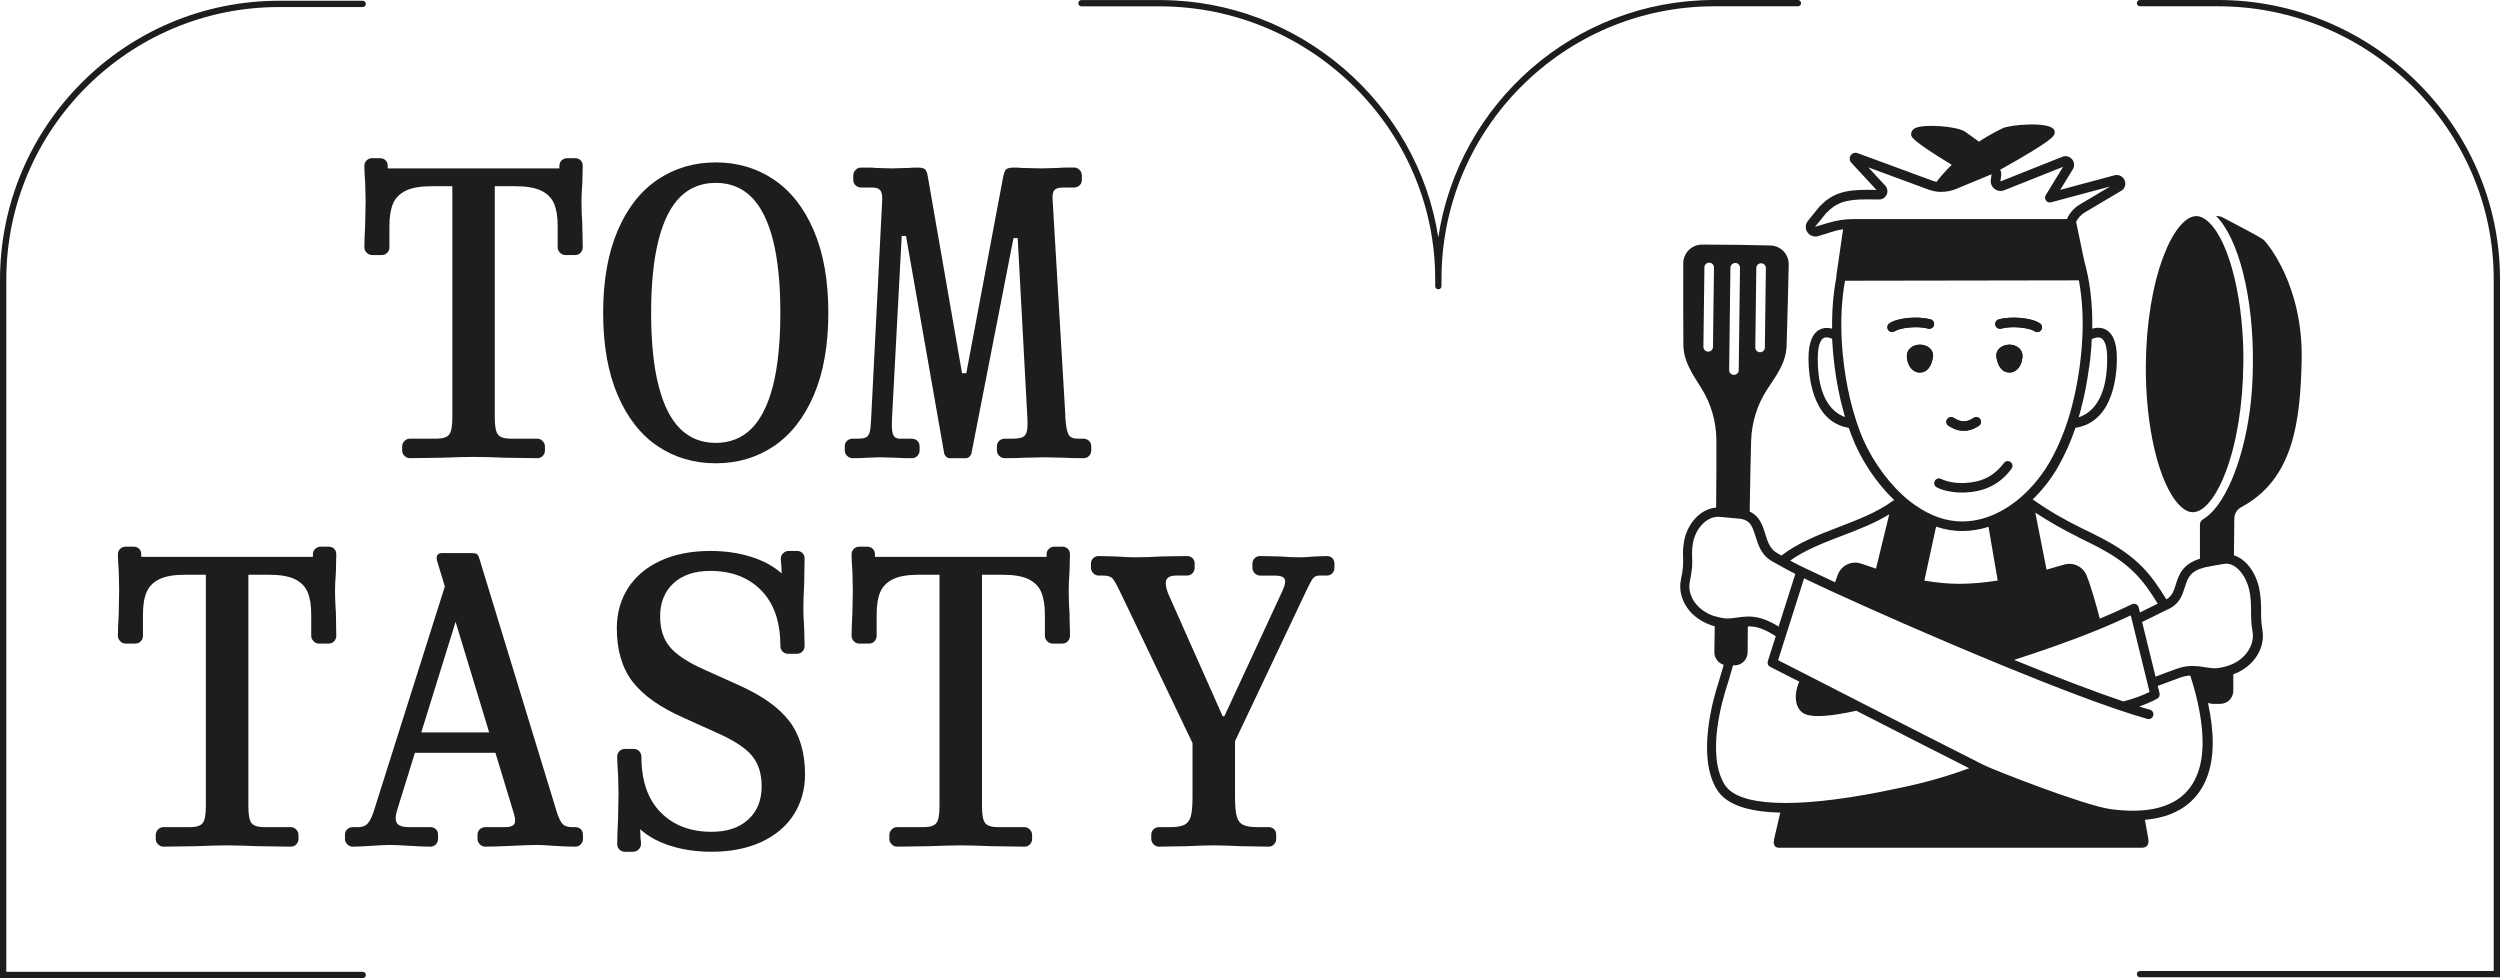
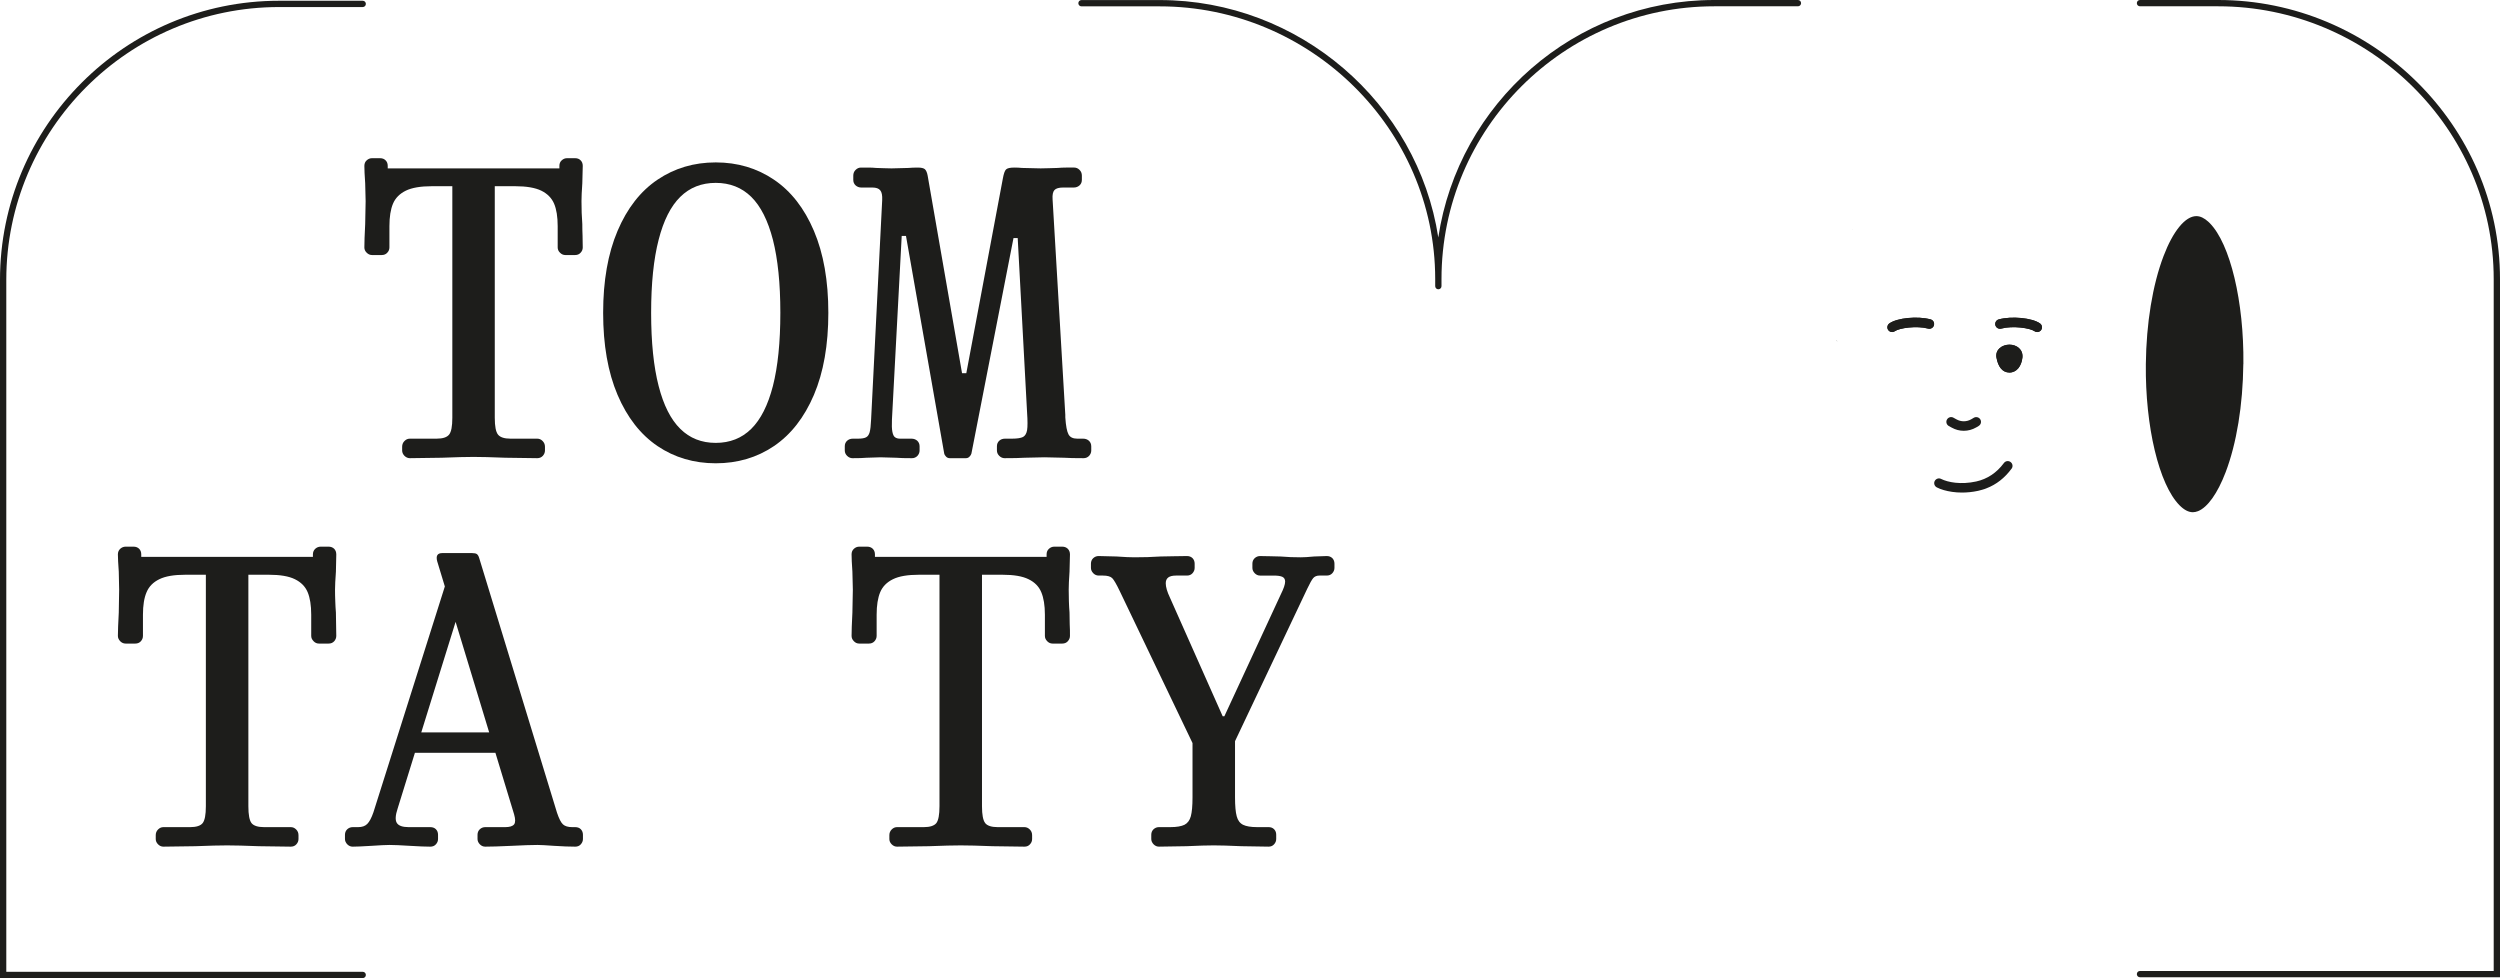
<svg xmlns="http://www.w3.org/2000/svg" id="Logo" viewBox="0 0 397 155.31">
  <defs>
    <style>
      .cls-1 {
        fill: #1d1d1b;
        stroke-width: 0px;
      }
    </style>
  </defs>
  <g>
    <path class="cls-1" d="m57.86,39.29c0,.32.12.6.37.84.25.25.53.37.84.37h1.55c.36,0,.66-.12.88-.37.23-.24.34-.52.34-.84v-3.37c0-1.49.19-2.68.57-3.58.38-.9,1.06-1.58,2.03-2.06.96-.47,2.35-.71,4.15-.71h3.24v36.78c0,1.35-.17,2.24-.51,2.66-.34.43-1,.65-1.99.65h-4.25c-.32,0-.6.12-.85.37-.24.24-.37.55-.37.91v.6c0,.32.13.6.37.85.25.24.53.37.85.37l5.06-.07c2.25-.09,3.93-.13,5.06-.13s2.81.04,5.06.13l5.06.07c.36,0,.65-.13.88-.37.22-.25.34-.53.34-.85v-.6c0-.36-.13-.67-.38-.91-.24-.25-.52-.37-.84-.37h-4.25c-.99,0-1.65-.22-1.99-.65-.34-.42-.51-1.31-.51-2.66V29.57h3.24c1.8,0,3.18.24,4.15.71.97.48,1.64,1.16,2.03,2.06.38.9.57,2.09.57,3.58v3.37c0,.32.12.6.37.84.25.25.53.37.84.37h1.56c.36,0,.65-.12.87-.37.23-.24.34-.52.34-.84,0-.63-.01-1.25-.03-1.85-.03-.61-.04-1.23-.04-1.86-.04-.58-.08-1.18-.1-1.79-.02-.61-.03-1.22-.03-1.85s.04-1.58.13-2.84l.07-2.76c0-.36-.11-.66-.34-.88-.22-.23-.51-.34-.87-.34h-1.29c-.31,0-.59.11-.84.34-.25.22-.37.52-.37.88v.4h-27.26v-.4c0-.36-.11-.66-.34-.88-.22-.23-.52-.34-.88-.34h-1.28c-.31,0-.59.11-.84.34-.25.22-.37.52-.37.88,0,.58.04,1.5.13,2.76l.07,2.84-.07,3.64c-.09,1.71-.13,2.95-.13,3.71Z" />
    <path class="cls-1" d="m122.9,28.53c-2.69-1.82-5.78-2.74-9.24-2.74s-6.54.92-9.24,2.74c-2.7,1.82-4.82,4.53-6.35,8.13-1.53,3.6-2.29,7.94-2.29,13.02s.76,9.43,2.29,13.03c1.53,3.59,3.65,6.3,6.35,8.13,2.7,1.82,5.78,2.73,9.24,2.73s6.55-.91,9.24-2.73c2.7-1.83,4.82-4.54,6.35-8.13,1.53-3.6,2.29-7.94,2.29-13.03s-.76-9.42-2.29-13.02c-1.53-3.6-3.65-6.31-6.35-8.13Zm-.16,32.76c-.79,3.06-1.94,5.33-3.44,6.81-1.51,1.49-3.39,2.23-5.64,2.23s-4.13-.74-5.63-2.23c-1.51-1.48-2.66-3.75-3.44-6.81-.79-3.06-1.19-6.93-1.19-11.61s.4-8.54,1.19-11.6c.78-3.06,1.93-5.34,3.44-6.82,1.5-1.48,3.38-2.22,5.63-2.22s4.13.74,5.64,2.22c1.5,1.48,2.65,3.76,3.44,6.82.78,3.06,1.18,6.92,1.18,11.6s-.4,8.55-1.18,11.61Z" />
    <path class="cls-1" d="m173.29,70.87c0-.36-.13-.65-.37-.88-.25-.22-.56-.33-.92-.33h-.94c-.68,0-1.14-.23-1.38-.68-.25-.45-.42-1.35-.51-2.7v-.4l-2.02-34.21c-.05-.72.05-1.22.3-1.49s.71-.4,1.38-.4h1.69c.36,0,.66-.12.91-.34.25-.23.37-.52.37-.88v-.67c0-.36-.12-.67-.37-.91-.25-.25-.53-.37-.84-.37h-1.32c-.43,0-.87.02-1.31.06-.45,0-.9.02-1.35.04-.45.02-.9.03-1.35.03l-2.97-.07c-.36-.04-.77-.06-1.22-.06-.67,0-1.11.1-1.31.3-.21.2-.37.68-.51,1.45l-5.8,30.9h-.68l-5.46-31.37c-.09-.5-.24-.83-.44-1.02-.2-.17-.57-.26-1.11-.26-.59,0-1.08.02-1.49.06l-2.7.07c-.4,0-.81-.01-1.21-.03-.41-.02-.81-.04-1.22-.04-.4-.04-.81-.06-1.21-.06h-1.22c-.31,0-.59.12-.84.37-.25.24-.37.55-.37.91v.67c0,.36.12.65.37.88.25.22.55.34.91.34h1.76c.58,0,1,.14,1.24.44.25.29.35.82.31,1.58l-1.76,34.82c-.04.94-.12,1.62-.23,2.02-.12.41-.31.68-.58.81-.27.14-.69.21-1.28.21h-.81c-.36,0-.66.11-.91.33-.25.23-.37.52-.37.88v.67c0,.32.12.6.37.85.25.24.53.37.84.37.99,0,1.74-.02,2.23-.07l2.23-.07,2.5.07c.53.05,1.37.07,2.49.07.36,0,.65-.13.88-.37.22-.25.34-.53.34-.85v-.67c0-.36-.13-.65-.37-.88-.25-.22-.56-.33-.92-.33h-1.82c-.31,0-.57-.07-.77-.21-.21-.13-.35-.42-.44-.87-.09-.45-.11-1.11-.07-1.96l1.55-29.15h.68l6.07,34.55c.04.18.15.34.3.5.16.16.35.24.58.24h2.56c.23,0,.42-.08.57-.24.16-.16.26-.32.31-.5l6.68-34.21h.67l1.49,27.73c.09,1.3.09,2.22,0,2.77-.09.53-.31.89-.64,1.08-.34.17-.91.27-1.72.27h-1.15c-.36,0-.67.11-.91.33-.25.23-.37.52-.37.88v.67c0,.32.12.6.37.85.24.24.53.37.84.37,1.4,0,2.45-.02,3.17-.07l3.17-.07,3.11.07c.72.05,1.75.07,3.1.07.36,0,.65-.13.88-.37.22-.25.34-.53.34-.85v-.67Z" />
    <path class="cls-1" d="m53.4,88.03c0-.36-.11-.65-.33-.88-.23-.22-.52-.34-.88-.34h-1.28c-.32,0-.6.12-.85.34-.24.23-.37.52-.37.88v.4h-27.26v-.4c0-.36-.11-.65-.33-.88-.23-.22-.52-.34-.88-.34h-1.28c-.32,0-.6.12-.85.34-.24.23-.37.52-.37.88,0,.58.05,1.51.14,2.76l.06,2.84-.06,3.64c-.09,1.71-.14,2.95-.14,3.71,0,.32.13.6.37.85.25.25.53.37.85.37h1.55c.36,0,.65-.12.88-.37.22-.25.33-.53.33-.85v-3.37c0-1.48.19-2.68.58-3.58.38-.9,1.05-1.58,2.02-2.05.97-.48,2.35-.71,4.15-.71h3.24v36.77c0,1.35-.17,2.24-.51,2.67-.33.42-1,.64-1.99.64h-4.25c-.31,0-.59.12-.84.37s-.37.55-.37.91v.61c0,.31.12.59.37.84s.53.37.84.37l5.06-.07c2.25-.09,3.94-.13,5.06-.13s2.81.04,5.06.13l5.06.07c.36,0,.66-.12.88-.37.23-.25.34-.53.34-.84v-.61c0-.36-.12-.66-.37-.91s-.53-.37-.85-.37h-4.25c-.99,0-1.65-.22-1.99-.64-.33-.43-.5-1.32-.5-2.67v-36.77h3.24c1.79,0,3.18.23,4.15.71.96.47,1.64,1.15,2.02,2.05.38.9.57,2.1.57,3.58v3.37c0,.32.13.6.38.85.24.25.52.37.84.37h1.55c.36,0,.65-.12.88-.37.22-.25.33-.53.33-.85,0-.63-.01-1.25-.03-1.85-.02-.61-.03-1.23-.03-1.86-.05-.58-.08-1.18-.1-1.79-.03-.6-.04-1.22-.04-1.85s.05-1.58.14-2.84l.06-2.76Z" />
    <path class="cls-1" d="m91.35,131.35h-.47c-.67,0-1.17-.15-1.48-.44-.32-.29-.63-.91-.95-1.86l-12.35-40.42c-.09-.31-.21-.52-.37-.64-.16-.11-.41-.16-.77-.16h-4.73c-.76,0-1.03.42-.81,1.28l1.22,4.02-11.34,35.86c-.31.9-.64,1.51-.98,1.85-.33.34-.82.51-1.45.51h-.87c-.32,0-.6.11-.85.33-.24.23-.37.52-.37.88v.68c0,.31.13.59.37.84.25.25.53.37.85.37.54,0,1.53-.04,2.97-.13,1.34-.09,2.31-.14,2.9-.14.72,0,1.8.05,3.24.14,1.43.09,2.51.13,3.23.13.36,0,.66-.12.88-.37.23-.25.34-.53.34-.84v-.68c0-.36-.11-.65-.34-.88-.22-.22-.52-.33-.88-.33h-3.44c-.99,0-1.62-.23-1.89-.68-.27-.45-.22-1.21.14-2.29l2.74-8.84h12.78l2.97,9.78c.22.77.22,1.3,0,1.59-.23.29-.7.44-1.42.44h-3.17c-.32,0-.6.11-.85.33-.24.23-.37.52-.37.88v.68c0,.31.13.59.37.84.25.25.53.37.85.37.9,0,2.29-.04,4.18-.13,1.8-.09,3.17-.14,4.12-.14.49,0,1.37.05,2.63.14,1.35.09,2.47.13,3.37.13.36,0,.66-.12.88-.37.22-.25.34-.53.34-.84v-.68c0-.36-.12-.65-.34-.88-.22-.22-.52-.33-.88-.33Zm-24.45-15.05l5.45-17.55,5.33,17.55h-10.78Z" />
-     <path class="cls-1" d="m117.18,108.74l-5.4-2.43c-2.61-1.17-4.42-2.37-5.43-3.61-1.02-1.23-1.52-2.84-1.52-4.82,0-2.21.71-3.96,2.12-5.26,1.42-1.31,3.37-1.96,5.84-1.96,3.37,0,6.07,1.03,8.1,3.1,2.02,2.07,3.03,5,3.03,8.77,0,.37.12.67.34.92.23.24.52.37.88.37h1.42c.35,0,.65-.13.87-.37.23-.25.34-.53.34-.85l-.07-2.9c-.09-1.35-.13-2.32-.13-2.9,0-.9.04-2.25.13-4.05l.07-4.05c0-.36-.11-.65-.34-.87-.22-.23-.52-.34-.87-.34h-1.29c-.36,0-.66.12-.91.37s-.37.53-.37.84c0,.36.02.65.07.88l.07,1.48c-1.31-1.16-2.95-2.05-4.93-2.66-1.98-.61-4.12-.91-6.41-.91-3.01,0-5.65.52-7.89,1.55-2.25,1.03-3.97,2.49-5.17,4.35-1.19,1.87-1.78,3.99-1.78,6.38,0,3.46.83,6.29,2.49,8.47,1.67,2.18,4.39,4.1,8.17,5.77l5.39,2.43c2.61,1.17,4.43,2.37,5.44,3.6,1.01,1.24,1.51,2.85,1.51,4.83,0,2.2-.7,3.96-2.12,5.26-1.42,1.31-3.36,1.96-5.84,1.96-3.37,0-6.07-1.04-8.09-3.1-2.03-2.07-3.04-5-3.04-8.78,0-.36-.11-.66-.34-.91-.22-.24-.52-.37-.88-.37h-1.41c-.32,0-.6.11-.85.34-.24.22-.37.52-.37.88,0,.58.05,1.55.14,2.9l.07,2.9-.07,4.05c-.09,1.8-.14,3.15-.14,4.05,0,.36.13.65.37.87.25.23.53.34.85.34h1.28c.36,0,.66-.12.91-.37s.37-.53.37-.84c0-.36-.02-.66-.07-.88l-.06-1.49c1.3,1.17,2.94,2.06,4.92,2.67s4.12.91,6.41.91c3.02,0,5.65-.52,7.9-1.55,2.25-1.04,3.97-2.49,5.16-4.35,1.19-1.87,1.79-4,1.79-6.38,0-3.46-.84-6.29-2.5-8.47-1.66-2.18-4.39-4.1-8.16-5.77Z" />
    <path class="cls-1" d="m169.91,88.03c0-.36-.12-.65-.34-.88-.23-.22-.52-.34-.88-.34h-1.28c-.31,0-.6.12-.84.34-.25.23-.37.52-.37.88v.4h-27.26v-.4c0-.36-.12-.65-.34-.88-.23-.22-.52-.34-.88-.34h-1.28c-.32,0-.6.12-.84.34-.25.23-.37.52-.37.88,0,.58.04,1.51.13,2.76l.07,2.84-.07,3.64c-.09,1.71-.13,2.95-.13,3.71,0,.32.12.6.37.85.24.25.52.37.84.37h1.55c.36,0,.65-.12.88-.37.22-.25.34-.53.34-.85v-3.37c0-1.48.19-2.68.57-3.58.38-.9,1.06-1.58,2.02-2.05.97-.48,2.35-.71,4.15-.71h3.24v36.77c0,1.35-.17,2.24-.5,2.67-.34.42-1.01.64-1.99.64h-4.26c-.31,0-.59.12-.84.37s-.37.55-.37.91v.61c0,.31.12.59.37.84s.53.37.84.37l5.07-.07c2.24-.09,3.93-.13,5.06-.13s2.81.04,5.06.13l5.06.07c.36,0,.65-.12.87-.37.23-.25.34-.53.34-.84v-.61c0-.36-.12-.66-.37-.91s-.53-.37-.84-.37h-4.25c-.99,0-1.66-.22-1.99-.64-.34-.43-.51-1.32-.51-2.67v-36.77h3.24c1.8,0,3.18.23,4.15.71.97.47,1.64,1.15,2.02,2.05.38.9.58,2.1.58,3.58v3.37c0,.32.12.6.37.85.24.25.53.37.84.37h1.55c.36,0,.65-.12.88-.37.22-.25.34-.53.34-.85,0-.63,0-1.25-.04-1.85-.02-.61-.03-1.23-.03-1.86-.05-.58-.08-1.18-.1-1.79-.02-.6-.03-1.22-.03-1.85s.04-1.58.13-2.84l.07-2.76Z" />
    <path class="cls-1" d="m211.57,88.63c-.23-.22-.52-.33-.88-.33l-2.02.07c-.9.09-1.6.13-2.1.13-.54,0-1.07-.01-1.61-.03-.54-.02-1.08-.06-1.62-.1-.54,0-1.08-.02-1.62-.04-.54-.02-1.08-.03-1.62-.03-.32,0-.6.11-.85.33-.24.23-.37.52-.37.88v.68c0,.31.13.59.37.84.25.25.53.37.85.37h2.22c.59,0,1.03.07,1.32.2.29.14.44.39.44.75,0,.45-.23,1.12-.68,2.02l-8.97,19.37h-.27l-8.37-18.83c-.45-.94-.67-1.71-.67-2.29,0-.41.13-.71.4-.92.27-.2.68-.3,1.22-.3h1.75c.36,0,.65-.12.88-.37.22-.25.34-.53.34-.84v-.68c0-.36-.12-.65-.34-.88-.23-.22-.52-.33-.88-.33-.67,0-1.36.01-2.06.03-.7.02-1.4.04-2.12.04-.72.04-1.42.08-2.09.1-.68.02-1.38.03-2.1.03-.63,0-1.57-.04-2.83-.13l-2.83-.07c-.32,0-.6.11-.85.33-.24.23-.37.52-.37.88v.68c0,.31.13.59.37.84.25.25.53.37.85.37h.67c.72,0,1.22.14,1.49.41.27.27.67.96,1.21,2.09l11.54,24.1v8.62c0,1.35-.09,2.35-.27,3.01-.18.65-.52,1.1-1.01,1.35-.5.24-1.24.37-2.23.37h-1.82c-.32,0-.6.11-.85.33-.24.23-.37.52-.37.88v.68c0,.31.13.59.37.84.25.25.53.37.85.37l4.38-.07c1.89-.09,3.33-.13,4.32-.13s2.41.04,4.39.13l4.32.07c.36,0,.65-.12.87-.37.23-.25.34-.53.34-.84v-.68c0-.36-.11-.65-.34-.88-.22-.22-.51-.33-.87-.33h-1.83c-.99,0-1.73-.13-2.22-.37-.5-.25-.84-.7-1.01-1.35-.18-.66-.27-1.66-.27-3.01v-8.92l11.47-24.21c.4-.85.72-1.41.94-1.68.23-.27.56-.41,1.01-.41h1.15c.36,0,.65-.12.88-.37.22-.25.34-.53.34-.84v-.68c0-.36-.12-.65-.34-.88Z" />
  </g>
  <path class="cls-1" d="m57.6,155.31H0V44.44C0,20,19.88.12,44.31.12h13.29c.28,0,.5.22.5.5s-.22.5-.5.5h-13.29C20.43,1.12,1,20.56,1,44.44v109.88s56.6,0,56.6,0c.28,0,.5.22.5.5s-.22.5-.5.5Z" />
  <path class="cls-1" d="m397,155.19h-57.17c-.28,0-.5-.22-.5-.5s.22-.5.5-.5h56.17V44.32c0-23.89-19.86-43.32-43.75-43.32h-12.42c-.28,0-.5-.22-.5-.5S339.55,0,339.83,0h12.42C376.69,0,397,19.88,397,44.32v110.88Z" />
  <g id="Tom_Tasty_vektorisiert" data-name="Tom Tasty vektorisiert">
    <g>
      <g>
-         <path class="cls-1" d="m306.94,56.79c-.25,1.41-.92,2.37-2.06,2.37s-1.92-1.01-2.06-2.37c-.14-1.3.92-2.06,2.06-2.06s2.29.77,2.06,2.06Z" />
        <path class="cls-1" d="m307.11,51.65c-.11.4-.52.64-.93.53-1.82-.49-4.57-.09-5.27.41-.14.1-.29.14-.44.14-.23,0-.47-.11-.61-.31-.25-.34-.17-.81.17-1.06,1.23-.88,4.47-1.2,6.55-.64.4.11.64.52.53.93Z" />
-         <path class="cls-1" d="m314.22,67.64l-.39.23c-.62.36-1.3.54-1.98.54s-1.31-.17-1.91-.5l-.47-.26c-.36-.2-.5-.67-.29-1.03.2-.36.67-.5,1.03-.29l.47.26c.75.42,1.64.41,2.37-.02l.39-.23c.36-.21.83-.09,1.04.27.21.36.09.82-.27,1.03Z" />
        <path class="cls-1" d="m321.16,56.79c-.15,1.36-.92,2.37-2.06,2.37s-1.81-.96-2.06-2.37c-.23-1.29.92-2.06,2.06-2.06s2.2.76,2.06,2.06Z" />
        <path class="cls-1" d="m324.12,52.42c-.15.2-.38.31-.61.31-.16,0-.31-.05-.44-.14-.7-.5-3.45-.9-5.27-.41-.41.11-.82-.13-.93-.53-.11-.41.13-.82.53-.93,2.07-.56,5.32-.24,6.55.64.34.24.42.72.17,1.06Z" />
        <path class="cls-1" d="m291.71,54.01s-.02,0-.03,0l.05.29c0-.1-.01-.2-.02-.3Z" />
      </g>
      <path class="cls-1" d="m314.22,67.64l-.39.23c-.62.36-1.3.54-1.98.54s-1.31-.17-1.91-.5l-.47-.26c-.36-.2-.5-.67-.29-1.03.2-.36.67-.5,1.03-.29l.47.26c.75.42,1.64.41,2.37-.02l.39-.23c.36-.21.83-.09,1.04.27.21.36.09.82-.27,1.03Z" />
      <path class="cls-1" d="m324.12,52.42c-.15.2-.38.31-.61.31-.16,0-.31-.05-.44-.14-.7-.5-3.45-.9-5.27-.41-.41.11-.82-.13-.93-.53-.11-.41.13-.82.53-.93,2.07-.56,5.32-.24,6.55.64.34.24.42.72.17,1.06Z" />
      <path class="cls-1" d="m321.16,56.79c-.15,1.36-.92,2.37-2.06,2.37s-1.81-.96-2.06-2.37c-.23-1.29.92-2.06,2.06-2.06s2.2.76,2.06,2.06Z" />
      <path class="cls-1" d="m294.18,36.41s-.02.03-.03.04v-.04h.03Z" />
-       <path class="cls-1" d="m359.34,38.01c-.43-.36-4.05-2.27-6.49-3.54-.31-.16-.94-.17-.94-.17,3.52,3.49,5.96,12.71,5.85,23.54-.03,2.48-.16,4.97-.5,7.43-1.17,8.58-4.18,15.19-7.26,17.09-.3.18-.65.44-.65.92,0,.66,0,4.36,0,5.43v.02c-2.8.84-3.37,2.62-3.83,4.08-.32,1.01-.58,1.84-1.5,2.37-.6-.99-1.22-1.94-1.87-2.83-3.17-4.4-7.2-6.35-11.47-8.42-2.56-1.24-5.24-2.75-7.89-4.63.1-.09.33-.33.35-.34,1.42-1.43,2.65-3.04,3.66-4.8,1.09-1.9,2.02-3.98,2.79-6.23,6.17-.93,6.59-8.76,6.57-11.15-.02-2.32-.6-3.81-1.74-4.43-.75-.41-1.56-.33-2.17-.16.07-3.92-.36-7.55-1.29-10.84l-1.25-6s-.02-.08-.03-.11c.3-.62.78-1.15,1.39-1.51l5.86-3.48s.09-.06.14-.1c.46-.44.56-1.11.25-1.66-.31-.56-.94-.82-1.55-.65l-8.61,2.31,2-3.26c.31-.51.27-1.14-.12-1.6-.39-.46-1-.61-1.55-.39l-9.74,3.88s-.03.01-.06,0c-.02-.02-.02-.04-.02-.05l.12-.88c.05-.31-.02-.62-.17-.89,8.34-4.66,8.53-5.34,8.64-5.72.06-.22.03-.45-.08-.64-.76-1.34-7.03-.8-8.17-.23-1.69.85-2.76,1.45-3.75,2.13-.33-.24-.52-.37-.77-.56-.29-.21-.66-.47-1.4-1.01-1.28-.92-6.77-1.29-8.05-.54-.39.23-.59.61-.55,1.01.05.37.11.92,6.44,4.77-.92.91-1.78,1.86-2.4,2.71h0c-.22-.05-.43-.11-.64-.18l-11.9-4.38c-.41-.15-.86,0-1.1.36-.24.36-.2.83.09,1.15l4.01,4.33-1.56-.02c-3.69,0-5.58.67-7.51,2.68-.01.02-.03.03-.04.05l-1.78,2.2c-.43.53-.46,1.26-.08,1.82.29.43.76.67,1.26.67.16,0,.31-.02.47-.07l2.15-.67c.58-.19,1.18-.32,1.78-.41l-1.06,7.32c-.01.09,0,.17,0,.26-.49,2.57-.72,5.32-.68,8.2-.58-.16-1.32-.21-2.02.17-1.13.61-1.71,2.1-1.73,4.44-.02,2.39.39,10.17,6.39,11.14.13.39.27.78.42,1.16,1.44,3.82,3.94,7.59,6.82,10.33-.03,0-.04.01-.05.02-.06.02-.12.05-.18.08-.02,0-.04.02-.05.03-2.42,1.78-5.52,2.97-8.51,4.12-3.22,1.24-6.53,2.51-9.13,4.54-.23-.13-.46-.26-.7-.4-1.14-.65-1.5-1.81-1.88-3.04-.4-1.29-.88-2.83-2.47-3.54.07-4.41.15-8.46.23-11.24.09-2.93.97-5.78,2.59-8.23,1.49-2.25,2.94-4.18,3.04-6.81.11-3.28.26-9.32.34-12.94.03-1.65-1.27-3.01-2.93-3.04l-4.58-.09-.83-.02h-.83l-4.58-.03c-1.65-.01-2.99,1.32-3,2.97,0,3.62-.02,9.66.02,12.95.03,2.64,1.43,4.6,2.86,6.89,1.56,2.49,2.37,5.36,2.38,8.29.01,2.66,0,6.48-.04,10.66-2.7.23-4.68,2.83-5.1,5.41-.2,1.2-.17,1.89-.15,2.56.03.83.06,1.62-.35,3.54-.3,1.45.06,3.06,1.01,4.41.98,1.4,2.51,2.42,4.37,2.94-.02,1.56-.05,2.95-.06,4.08-.02.95.61,1.76,1.48,2.03-.08.28-.16.56-.23.81-.22.78-.42,1.45-.57,1.93-.88,2.68-3.52,11.85-.26,17.1,1.43,2.3,4.79,3.51,10.05,3.63l-1,4.27c-.1.48-.09,1.31.77,1.31h57.65c.49,0,1.24-.2,1.01-1.5l-.53-2.93c2.93-.26,5.3-1.16,7.07-2.7,2.41-2.09,3.66-5.25,3.7-9.38.02-1.95-.25-4.16-.75-6.49.23.09.49.15.76.15h1.16c1.16.01,2.1-.92,2.1-2.08,0-.76,0-1.64,0-2.61,1.43-.53,2.62-1.4,3.46-2.52,1-1.34,1.42-2.96,1.17-4.46-.22-1.28-.22-2.12-.22-3.02s0-1.78-.2-3.09c-.37-2.51-1.88-5.12-4.11-5.8.02-2.04.04-4.01.06-5.84,0-.78.45-1.47,1.13-1.83,8.26-4.44,9.34-13.55,9.56-23.23.28-11.9-5.45-18.71-6.1-19.26Zm-80.44,4.55c0-.42.34-.75.76-.75h.01c.42,0,.75.35.75.77l-.16,12.61c0,.41-.34.75-.76.75h-.01c-.42,0-.75-.35-.75-.76l.16-12.61Zm-6.88,12.53c0,.42-.34.75-.76.75h-.01c-.42,0-.75-.35-.75-.77l.16-12.61c0-.42.34-.75.76-.75h.01c.42,0,.75.35.75.77l-.16,12.61Zm58,30.22c4.27,2.07,7.95,3.86,10.9,7.94.59.83,1.17,1.7,1.73,2.61-1.14.55-2.16,1.07-2.83,1.41l-.2-.82c-.05-.22-.2-.41-.41-.5-.2-.1-.44-.09-.65,0-1.65.8-3.33,1.55-5.11,2.29-.42-1.61-1.34-5.01-2.1-6.86-.58-1.41-2.12-2.15-3.58-1.72-.76.22-1.7.5-2.78.8l-1.78-9.05c2.3,1.49,4.61,2.81,6.82,3.88Zm3.09,14.72l.11-.05s.01,0,.02,0c1.8-.74,3.49-1.49,5.13-2.26l2.98,12.16c-1.15.57-2.43,1.04-4.15,1.51-4.4-1.48-10.29-3.71-17.36-6.6,3.77-1.23,8.34-2.74,13.27-4.76Zm-1.34-41.72c.14-1.01.24-2.03.32-3.05,0-.02,0-.03,0-.04.03-.46.06-.91.08-1.36.28-.14,1-.44,1.51-.16.59.33.93,1.43.94,3.1.05,6.84-2.68,8.87-4.52,9.46.12-.41.24-.83.35-1.25,0-.01,0-.02,0-.03.56-2.09.98-4.27,1.3-6.68Zm-41.38-22.94l-2.17.65,1.77-2.17c1.62-1.68,3.12-2.19,6.39-2.19l2.02.02c.53,0,1-.31,1.21-.79.21-.48.12-1.04-.24-1.42l-2.68-2.89,9.63,3.55c.45.16.91.27,1.38.32.16.01.33.02.5.02.78,0,1.63-.14,2.32-.42l5.72-2.37s.02,0,.02.01l-.12.85c-.08.56.14,1.11.59,1.45.44.35,1.02.43,1.55.22l9.34-3.72-2.76,4.51c-.16.26-.14.6.04.85.19.25.5.36.8.28l9.37-2.51-4.79,2.85c-.92.54-1.63,1.36-2.06,2.32h-33.94c-1.32,0-2.63.2-3.89.59Zm1.32,18.65c0,.1,0,.2.02.3l-.05-.29s.02,0,.03,0Zm-3.05,2.78c.02-2.28.59-2.93.93-3.12.44-.24,1.04-.02,1.35.12,0,.17.01.34.03.51v.04c.07,1.28.2,2.6.37,3.94.33,2.53.82,4.97,1.45,7.23.06.23.13.47.2.7-1.79-.62-4.39-2.69-4.33-9.43Zm6.71,11.75c-.41-1.09-.79-2.24-1.12-3.43-.62-2.2-1.09-4.56-1.41-7.02-.17-1.3-.29-2.59-.36-3.79v-.05c-.2-3.44-.03-6.7.51-9.68l37.14-.06c.6,3.24.75,6.79.45,10.59,0,.01,0,.02,0,.03-.08.98-.18,1.98-.31,2.95-.31,2.33-.73,4.45-1.26,6.47,0,.01,0,.02,0,.03-.86,3.25-2.05,6.22-3.53,8.8-.92,1.61-2.09,3.14-3.38,4.45-.01.02-.03.03-.05.05-.14.14-.27.28-.42.41-.03.03-.06.06-.1.09l-.15.14h0c-.16.16-.32.3-.48.44-.09.08-.18.16-.27.23-.06.05-.12.1-.19.15-.01,0-.02.02-.03.03-.11.09-.22.17-.33.26-.05.04-.11.08-.16.12-.95.72-1.94,1.33-2.96,1.8-.06.03-.12.06-.18.09-.19.08-.36.16-.54.22-.05.02-.1.04-.15.06-.19.08-.37.14-.57.21-.03.02-.07.03-.11.04-2.5.83-5.05.85-7.55-.01-.03-.01-.06-.02-.09-.03-1.26-.45-2.51-1.11-3.73-1.98-.11-.08-.22-.16-.33-.24-.06-.04-.12-.09-.19-.14-.16-.12-.31-.24-.47-.37-.08-.06-.15-.12-.23-.19-.09-.08-.2-.17-.31-.26-.08-.06-.16-.13-.24-.21l-.05-.05s-.04-.03-.08-.08c-2.84-2.6-5.38-6.37-6.77-10.08Zm21.86,23.64c-2,.31-4.06.52-6.06.52-1.85,0-3.74-.2-5.58-.51.44-1.99,1.24-5.71,1.86-8.57,1.37.47,2.77.7,4.15.7s2.8-.23,4.18-.67c.59,3.48,1.28,7.57,1.46,8.53Zm-24.71-7.11c2.56-.98,5.2-2,7.49-3.4l-2.1,8.62c-.87-.28-1.64-.55-2.29-.78-.74-.27-1.54-.23-2.26.1-.72.34-1.26.94-1.53,1.68l-.42,1.17c-2.07-.96-3.74-1.75-4.96-2.34-.03-.02-.05-.03-.08-.04,0,0-.01,0-.02-.01-.54-.25-1.23-.6-2.07-1.06,2.31-1.66,5.21-2.78,8.23-3.94Zm-17.72-42.58c0-.42.35-.73.76-.75.42,0,.75.35.75.76l-.2,16.27c0,.42-.34.75-.76.75h-.01c-.42,0-.75-.35-.75-.76l.2-16.27Zm-2.54,55.36c-1.34-.45-2.43-1.22-3.15-2.23-.71-1.01-.99-2.19-.77-3.23.44-2.1.41-3.02.37-3.91-.02-.62-.04-1.2.13-2.26.31-1.89,1.73-3.86,3.59-4.13.18-.03.36-.03.55-.03.33.02,3.01.26,3.29.3.68.08,1.13.29,1.47.62.48.47.73,1.2,1.05,2.21.43,1.38.92,2.95,2.57,3.9.08.05.17.09.25.14.49.28.95.54,1.39.78.81.45,1.51.82,2.1,1.11l-2.66,8.37c-.59-.37-1.42-.83-2.3-1.15-.83-.3-1.57-.42-2.27-.44-.11,0-.22,0-.32,0-.48,0-.94.06-1.37.11-.15.02-.3.04-.45.06-.72.1-1.33.19-1.92.11-.55-.08-1.08-.2-1.56-.36Zm5.3.84s0,.01,0,.02v-.02s0,0,0,0Zm21.09,27.05c-13.84,2.7-22.63,2.29-24.77-1.15-2.92-4.7-.42-13.31.41-15.83.17-.5.36-1.19.59-1.98.1-.35.21-.73.33-1.13h.2c1.16.02,2.1-.9,2.11-2.06.01-1.14.02-2.55.04-4.13.04,0,.08,0,.12,0,.61,0,1.25.08,1.96.34.94.34,1.84.89,2.35,1.23l-1.26,3.96c-.11.35.05.74.39.9.8.4,2.45,1.24,4.6,2.34-.59,1.37-.71,2.74-.33,3.77.26.69.72,1.18,1.34,1.42.51.2,1.2.28,2,.28,1.79,0,4.1-.41,5.99-.83.02,0,.03,0,.05-.02,6.24,3.2,13.19,6.75,17.94,9.14-5.05,1.83-8.59,2.67-14.04,3.74Zm47.96.58c-2.45,2.12-6.3,2.85-11.44,2.16-4.17-.56-18.96-6.36-20.22-7.04,0,0-.01,0-.02-.01-5.3-2.66-14.69-7.46-22.23-11.32-4.52-2.31-8.48-4.35-10.34-5.28l1.23-3.88,2.9-9.12c1.15.56,2.6,1.24,4.34,2.04,6,2.76,15.78,7.1,25.87,11.26h0c.3.12.6.25.9.37h0c.28.11.55.23.82.34,7.05,2.89,16.7,6.68,22.59,8.31.4.11.82-.12.93-.53.11-.4-.12-.82-.53-.93-.53-.15-1.1-.31-1.71-.5,1.08-.38,2-.78,2.87-1.26.3-.17.45-.51.37-.85l-.29-1.17c.87-.33,2.53-.95,3.63-1.34.55-.19,1.05-.28,1.54-.3,1.26,3.89,1.98,7.69,1.95,10.8-.03,3.68-1.1,6.45-3.17,8.25Zm10.68-32.14c.17,1.2.18,2.01.18,2.87,0,.92,0,1.88.24,3.27.19,1.09-.14,2.29-.89,3.3-.44.59-1.14,1.28-2.24,1.79-.66.31-1.47.56-2.45.68-.59.07-1.21-.03-1.92-.14-.31-.05-.62-.1-.95-.14-.11-.01-.22-.03-.34-.03-.25-.02-.51-.04-.77-.04s-.54.02-.83.05c-.48.06-.99.17-1.53.36-1.03.36-2.57.94-3.49,1.29l-2.13-8.67c.66-.34,1.87-.94,3.23-1.6.33-.16.67-.33,1.02-.49.12-.06.23-.12.34-.18,1.42-.83,1.82-2.1,2.18-3.23.41-1.27.73-2.31,2.38-2.94.25-.09.54-.18.86-.26.29-.07,2.94-.55,3.27-.57.42-.01.82.1,1.2.3,1.35.71,2.36,2.59,2.63,4.39Z" />
      <path class="cls-1" d="m307.11,51.65c-.11.4-.52.64-.93.53-1.82-.49-4.57-.09-5.27.41-.14.1-.29.14-.44.14-.23,0-.47-.11-.61-.31-.25-.34-.17-.81.17-1.06,1.23-.88,4.47-1.2,6.55-.64.4.11.64.52.53.93Z" />
-       <path class="cls-1" d="m306.94,56.79c-.25,1.41-.92,2.37-2.06,2.37s-1.92-1.01-2.06-2.37c-.14-1.3.92-2.06,2.06-2.06s2.29.77,2.06,2.06Z" />
      <path class="cls-1" d="m356.24,57.82c-.07,6.51-1.07,12.61-2.81,17.17-1.28,3.36-2.86,5.57-4.38,6.18-.28.11-.56.17-.83.17-.68,0-1.39-.37-2.11-1.1-3.26-3.29-5.46-12.5-5.35-22.4.07-6.51,1.07-12.6,2.81-17.17,1.51-3.98,3.46-6.35,5.21-6.35.62,0,1.25.3,1.9.89.07.06.15.13.22.21,3.26,3.29,5.46,12.5,5.35,22.39Z" />
      <path class="cls-1" d="m319.44,74.42c-1.09,1.48-2.43,2.53-4.01,3.13-.09.04-.19.08-.29.11h0c-.12.04-.23.08-.36.11h0c-.21.06-.42.12-.64.17-.91.2-1.78.28-2.58.28-1.1,0-2.08-.16-2.88-.39h0c-.43-.12-.8-.27-1.11-.43-.37-.19-.53-.64-.34-1.01.19-.37.64-.53,1.01-.34,1.1.55,3.15.94,5.58.41,1.76-.39,3.24-1.37,4.4-2.93.25-.34.72-.41,1.06-.16.34.25.41.72.16,1.06Z" />
    </g>
  </g>
  <path class="cls-1" d="m285.51,0h-13.29c-22.19,0-40.62,16.4-43.82,37.71C225.13,16.4,206.34.01,184.16.01h-12.42c-.28,0-.5.22-.5.5s.22.5.5.5h12.42c23.87,0,43.73,19.41,43.75,43.28,0,0,0,.01,0,.02v1.13c0,.28.22.5.5.5s.5-.22.5-.5c0,0,0,0,0,0v-1.11h0s0-.02,0-.03c.01-23.87,19.44-43.3,43.31-43.3h13.29c.28,0,.5-.22.5-.5s-.22-.5-.5-.5Z" />
</svg>